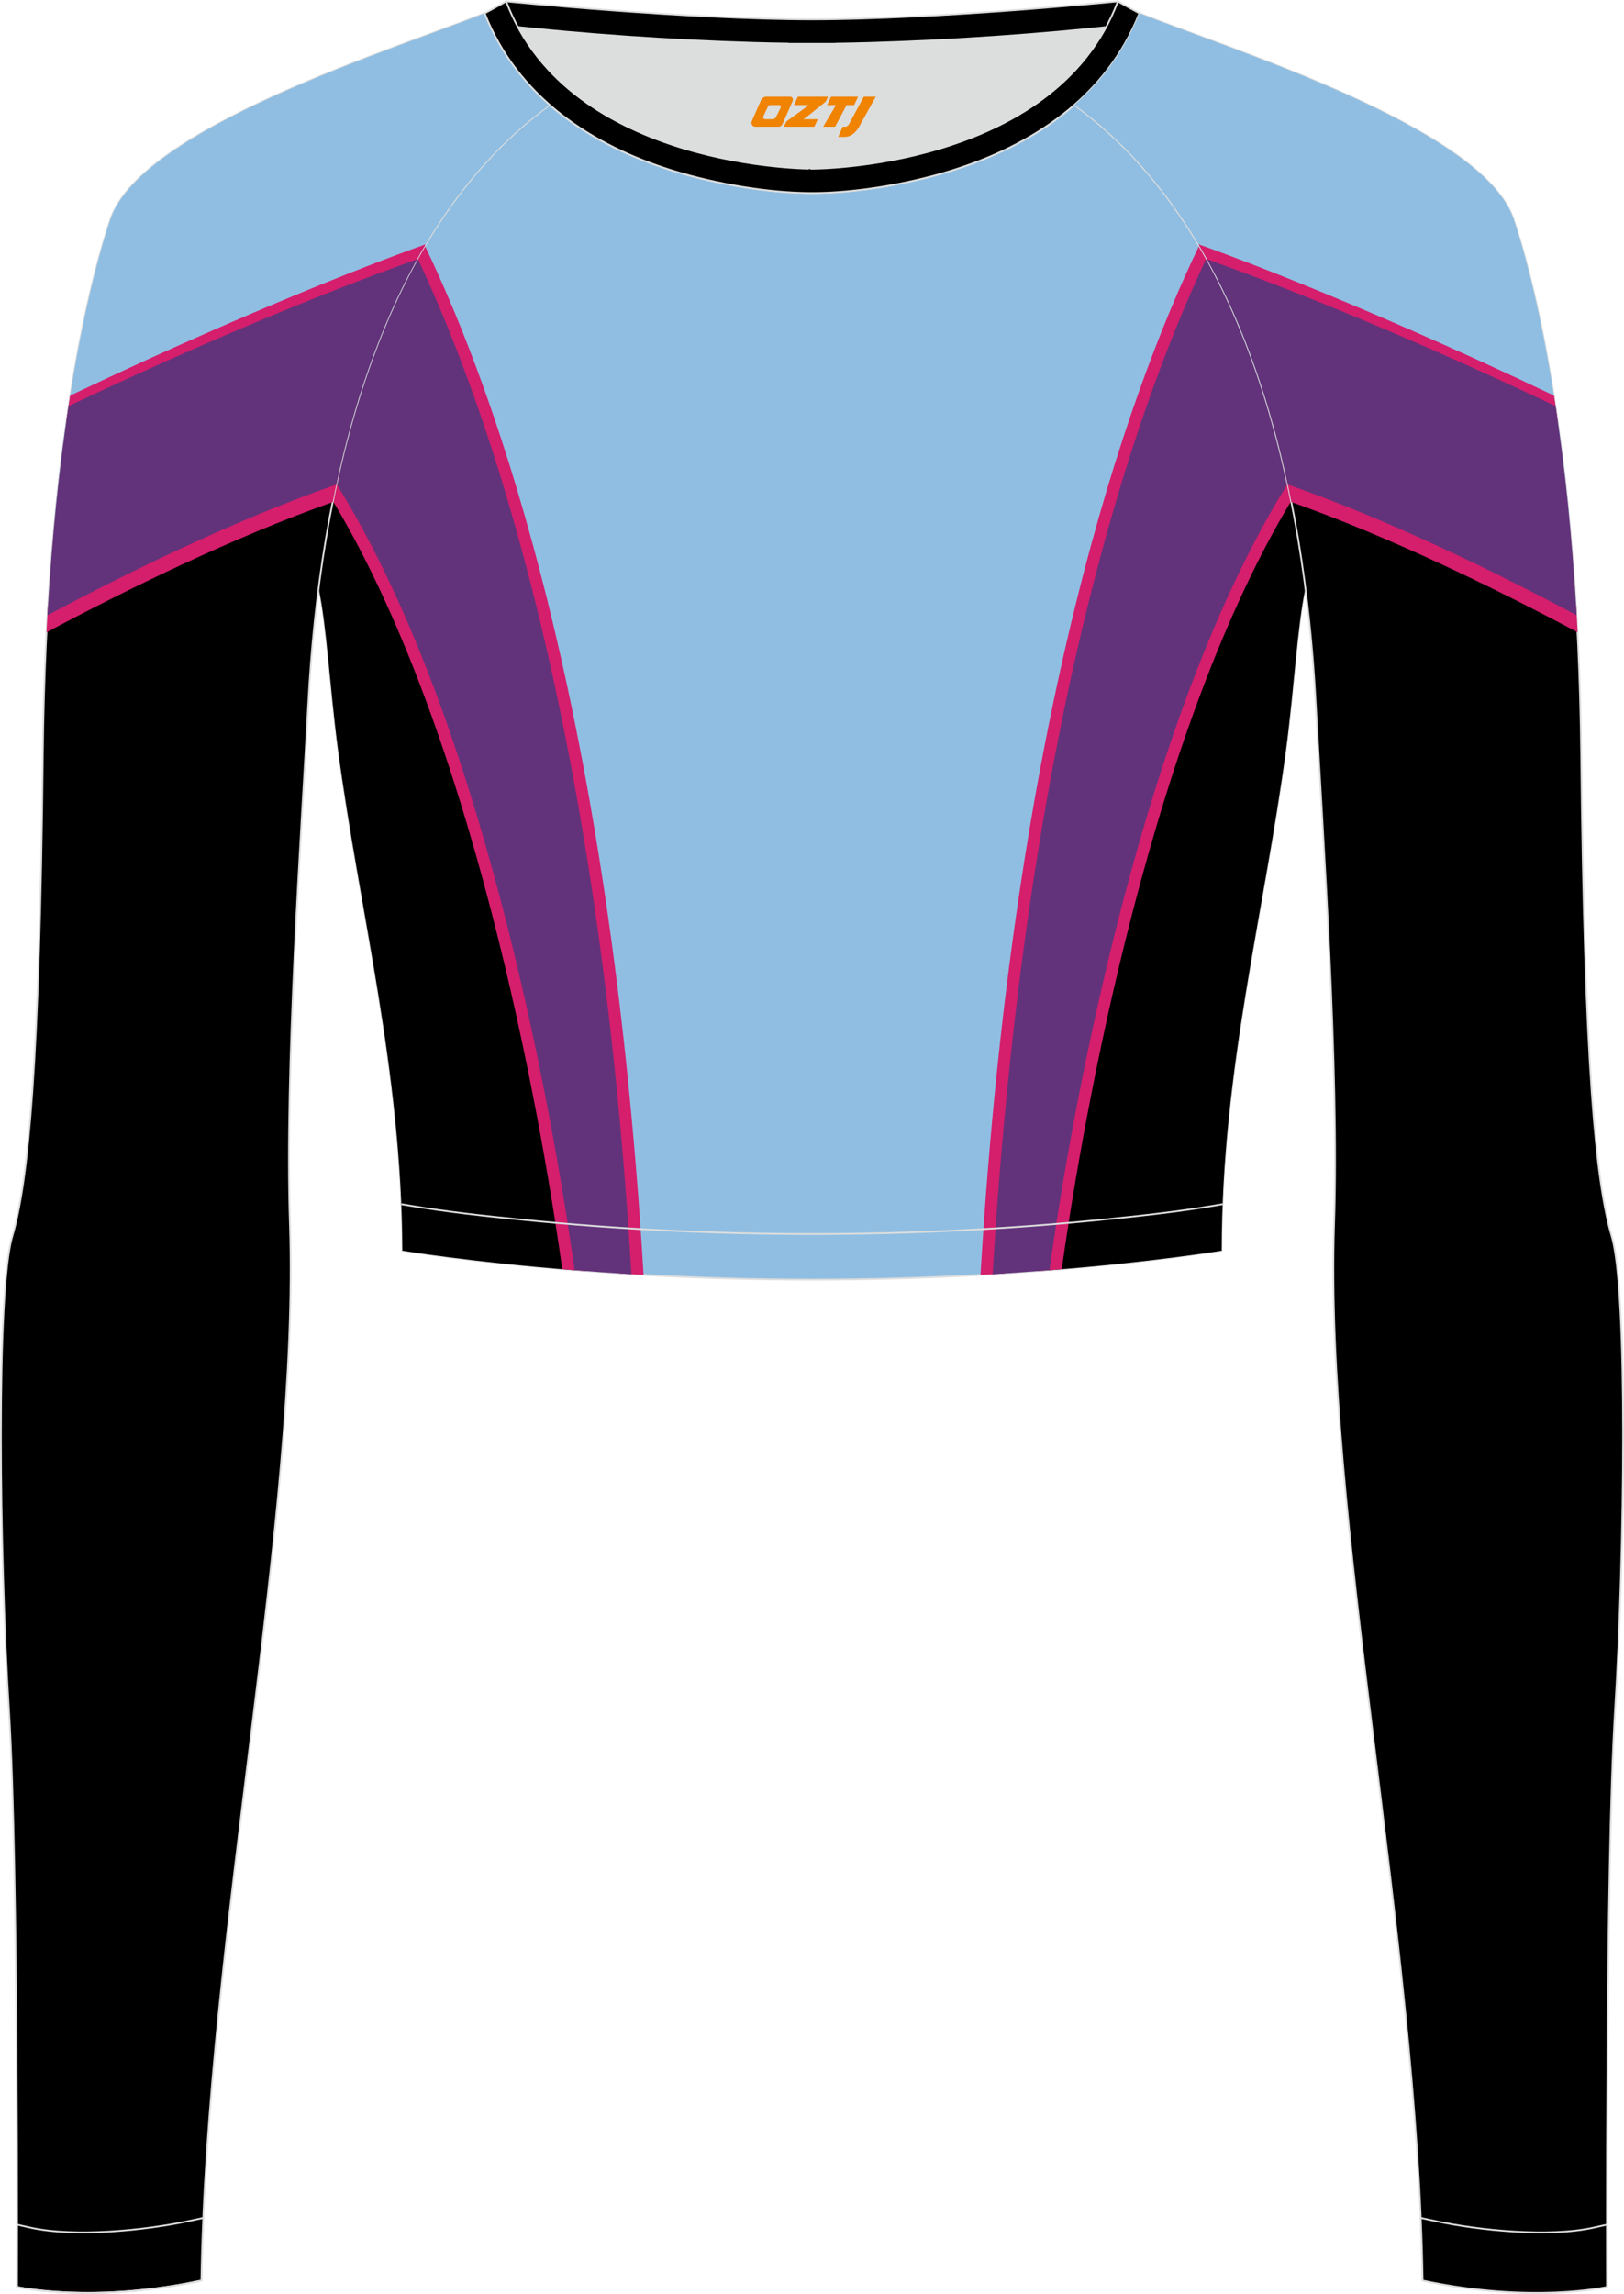
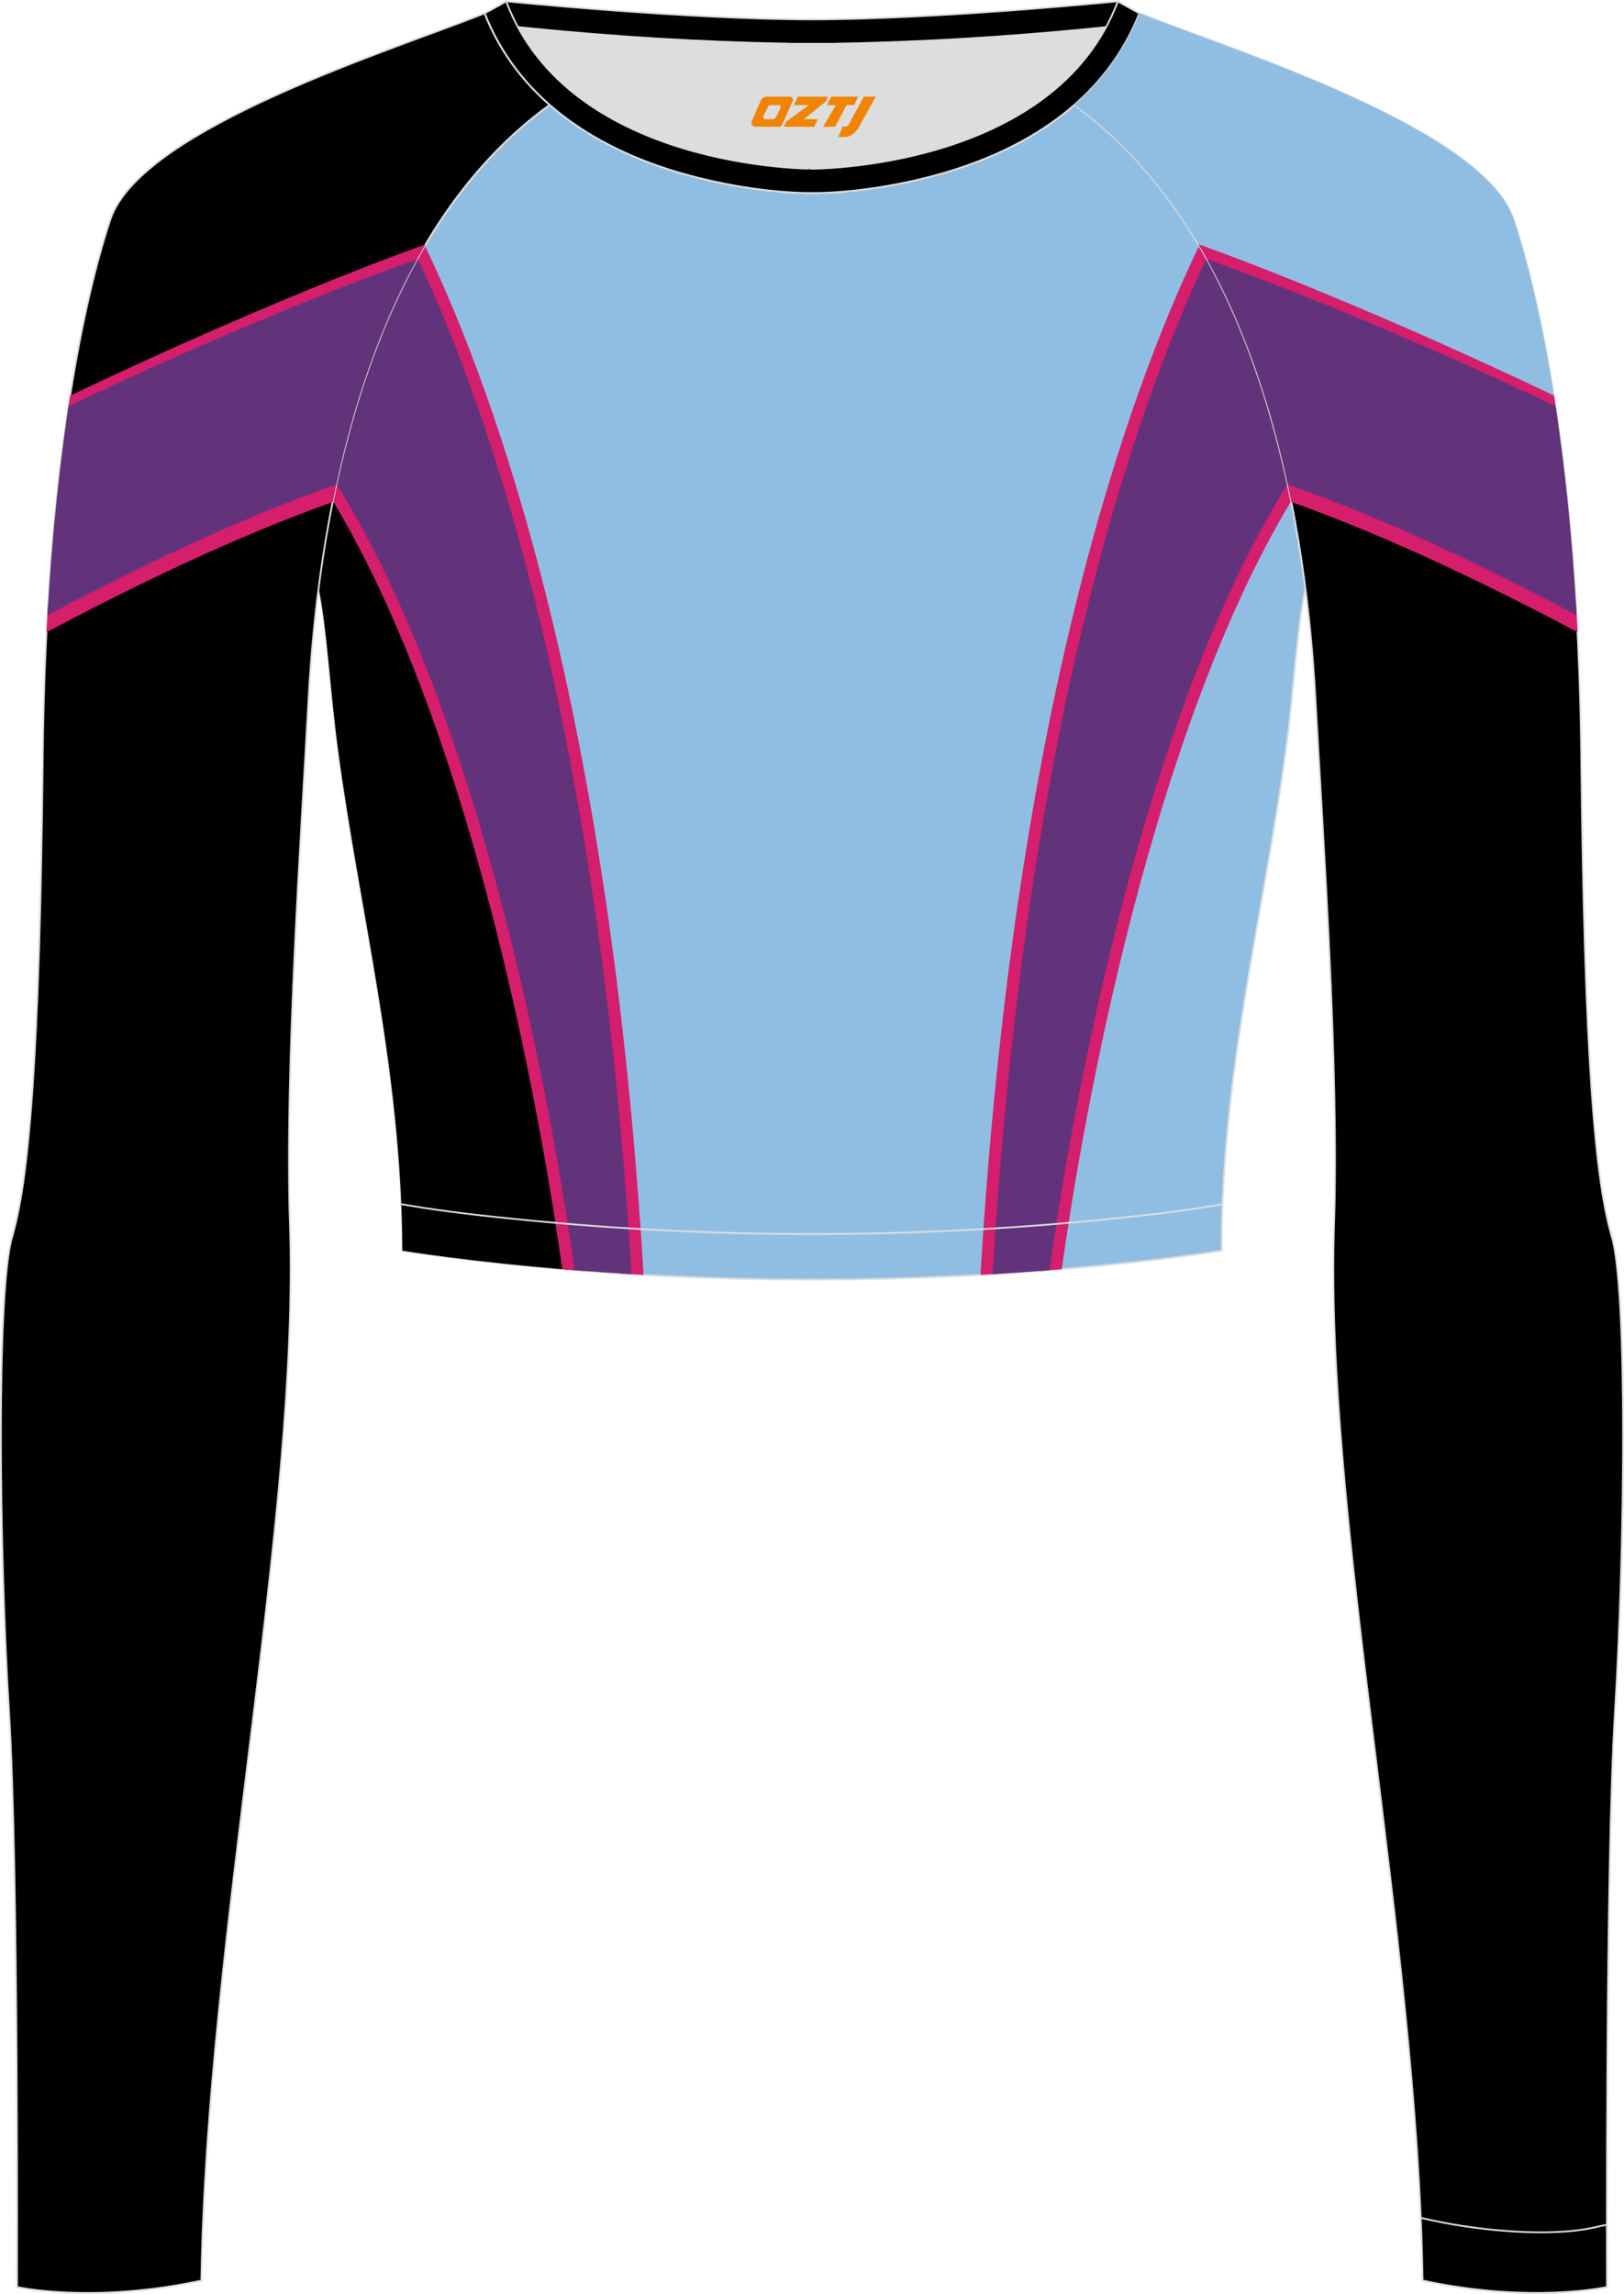
<svg xmlns="http://www.w3.org/2000/svg" version="1.1" id="图层_1" x="0px" y="0px" width="367.03px" height="518.23px" viewBox="0 0 367.04 518.22" enable-background="new 0 0 367.04 518.22" xml:space="preserve">
  <g>
    <path fill-rule="evenodd" clip-rule="evenodd" fill="#DCDDDD" d="M113.77,2.84c0,0,45.04,4.28,69.79,4.28s70.34-3.09,70.34-3.09   s-12.56,36.76-70.43,36.76C125.6,40.78,113.77,2.84,113.77,2.84z" />
    <path fill-rule="evenodd" clip-rule="evenodd" stroke="#DCDDDD" stroke-width="0.4" stroke-miterlimit="22.926" d="M258.75,5.16   l-5.47,0.6c-18.61,2.04-37.83,3.37-56.53,3.92c-2.57,0.08-5.14,0.13-7.72,0.17v0.04h-11V9.84c-2.57-0.04-5.14-0.09-7.72-0.17   c-18.7-0.55-37.91-1.88-56.53-3.92l-5.47-0.6l6.07-4.87c0,0,40.87,4.09,69.14,4.09s69.11-4.09,69.11-4.09L258.75,5.16z" />
    <path fill-rule="evenodd" clip-rule="evenodd" fill="#90BEE2" stroke="#DCDDDD" stroke-width="0.4" stroke-miterlimit="22.926" d="   M72.02,132.92L72.02,132.92c1.86,8.67,2.5,22.24,4.37,36.34c4.92,36.95,14.4,72.23,14.55,113.28c0,0,38.98,6.55,92.58,6.55   s92.58-6.55,92.58-6.55c0-40.87,9.62-76.33,14.55-113.28c1.88-14.1,2.51-27.66,4.37-36.34c-5.31-41.2-19.32-85.35-52.11-109.17   l-0.1-0.07c-7.94,6.95-17.78,11.81-28.28,15.01c-9.35,2.85-21.14,4.92-31.01,4.91c-9.87,0.01-21.66-2.05-31.01-4.91   c-10.51-3.21-20.34-8.07-28.28-15.01l-0.09,0.07l0,0l-0.02,0.01c-0.57,0.41-1.13,0.83-1.69,1.26l-0.55,0.43   c-0.37,0.29-0.74,0.57-1.1,0.86c-0.22,0.18-0.44,0.36-0.67,0.54c-0.34,0.27-0.67,0.55-1,0.83l-0.63,0.53   c-0.36,0.31-0.71,0.62-1.07,0.93c-0.18,0.15-0.35,0.31-0.53,0.46c-0.52,0.46-1.03,0.93-1.53,1.4l-0.26,0.25   c-0.42,0.4-0.84,0.8-1.26,1.21l-0.53,0.52c-0.33,0.33-0.67,0.66-0.99,1l-0.52,0.53c-0.32,0.33-0.64,0.67-0.96,1.01l-0.54,0.58   c-0.33,0.36-0.66,0.73-0.99,1.09l-0.42,0.47c-0.46,0.51-0.91,1.03-1.35,1.56l-0.37,0.45c-0.34,0.4-0.67,0.8-1,1.21l-0.46,0.57   c-0.29,0.36-0.57,0.71-0.85,1.07l-0.51,0.65c-0.29,0.38-0.58,0.76-0.87,1.15l-0.39,0.51c-0.33,0.45-0.66,0.9-0.99,1.36l-0.3,0.41   c-0.4,0.56-0.8,1.13-1.19,1.69l-0.4,0.6c-0.26,0.38-0.52,0.77-0.78,1.15l-0.49,0.74c-0.24,0.36-0.47,0.73-0.7,1.09l-0.44,0.7   c-0.25,0.4-0.49,0.8-0.74,1.2l-0.4,0.65c-0.3,0.49-0.59,0.98-0.88,1.48l-0.2,0.34l0,0l-0.18,0.32c-0.29,0.51-0.58,1.02-0.87,1.53   l-0.37,0.66c-0.23,0.41-0.46,0.83-0.68,1.25l-0.39,0.73l-0.63,1.21l-0.39,0.75c-0.22,0.44-0.44,0.88-0.66,1.32l-0.31,0.62   c-0.31,0.63-0.61,1.25-0.91,1.89l-0.35,0.74l-0.56,1.18l-0.42,0.92l-0.49,1.09l-0.39,0.88l-0.51,1.19l-0.35,0.83l-0.53,1.28   l-0.31,0.76c-0.26,0.65-0.53,1.31-0.78,1.97L85.24,78l-0.53,1.38l-0.35,0.94l-0.4,1.1l-0.35,1.02l-0.39,1.1l-0.32,0.92   c-0.15,0.44-0.3,0.89-0.45,1.33l-0.41,1.23c-0.16,0.5-0.33,1-0.49,1.51l-0.34,1.09l-0.3,0.98l-0.34,1.11l-0.3,0.99l-0.34,1.16   l-0.28,0.98l-0.31,1.09l-0.32,1.16c-0.17,0.64-0.35,1.28-0.51,1.92l-0.27,1.02l-0.31,1.22l-0.21,0.85l-0.3,1.22l-0.25,1.04   l-0.24,1.02l-0.29,1.27l-0.21,0.92l-0.02,0.08c-0.14,0.65-0.29,1.29-0.43,1.94l-0.21,1.01l-0.23,1.09l-0.24,1.2l-0.19,0.95   l-0.23,1.18L74.69,116l-0.23,1.2l-0.18,1l-0.19,1.08l-0.01,0.04c-0.12,0.65-0.23,1.3-0.34,1.95l-0.22,1.3l-0.14,0.86l-0.18,1.13   l-0.16,1.06l-0.18,1.21l-0.12,0.81l-0.18,1.25l-0.14,1l-0.15,1.1C72.19,131.63,72.1,132.28,72.02,132.92z" />
    <g>
      <path fill-rule="evenodd" clip-rule="evenodd" d="M130.02,286.97c-2.51-23.58-14.61-121.74-51.89-186.47l-0.19,0.75l-0.21,0.85    l-0.3,1.22l-0.25,1.04l-0.24,1.02l-0.29,1.27l-0.21,0.92l-0.02,0.08c-0.14,0.65-0.29,1.29-0.43,1.94l-0.21,1.01l-0.23,1.09    l-0.24,1.2l-0.19,0.95l-0.23,1.18L74.7,116l-0.23,1.2l-0.18,1l-0.19,1.08l-0.01,0.04c-0.12,0.65-0.23,1.3-0.34,1.95l-0.22,1.3    l-0.14,0.86l-0.18,1.13l-0.16,1.06l-0.18,1.21l-0.12,0.81l-0.18,1.25l-0.14,1l-0.15,1.1c-0.09,0.65-0.17,1.29-0.26,1.93l0,0    c1.86,8.67,2.5,22.24,4.37,36.34c4.92,36.95,14.4,72.23,14.55,113.28C90.94,282.54,105.9,285.05,130.02,286.97z" />
      <path fill-rule="evenodd" clip-rule="evenodd" fill="#D51E6C" d="M96.02,55.49c16.36,33.97,41.87,105.72,49.43,232.52    c-1.86-0.11-3.69-0.22-5.48-0.33c-7.32-121.71-31.12-191.85-47.17-226.4l0.3-0.57l0.39-0.73c0.22-0.42,0.45-0.83,0.68-1.25    l0.37-0.66c0.29-0.51,0.58-1.02,0.87-1.53l0.18-0.32l0,0l0.2-0.34L96.02,55.49L96.02,55.49z M127.07,286.73    c1.8,0.15,3.65,0.3,5.56,0.44c-3.17-23.22-18.69-124.27-55.75-181.59l-0.24,1.06l-0.21,0.92l-0.02,0.08    c-0.14,0.65-0.29,1.29-0.43,1.94l-0.21,1.01l-0.23,1.09l-0.24,1.2l-0.06,0.31C109.03,169.34,123.71,262.44,127.07,286.73z" />
      <path fill-rule="evenodd" clip-rule="evenodd" fill="#62337A" d="M94.38,58.36c16.22,34.31,40.9,105.34,48.33,229.49    c-4.52-0.27-8.82-0.58-12.85-0.9c-3.29-23.83-18.44-120.94-53.81-177.62c0.12-0.56,0.24-1.12,0.37-1.68l0.02-0.08l0.21-0.92    l0.29-1.27l0.24-1.02l0.25-1.04l0.3-1.22l0.21-0.85l0.31-1.22l0.27-1.02c0.17-0.64,0.34-1.28,0.51-1.92l0.32-1.16l0.31-1.09    l0.28-0.98l0.34-1.16l0.3-0.99l0.34-1.11l0.3-0.98l0.34-1.09c0.16-0.5,0.32-1.01,0.49-1.51l0.41-1.23    c0.15-0.44,0.3-0.89,0.45-1.33l0.32-0.92l0.38-1.1l0.37-1.02l0.4-1.1l0.35-0.94L85.26,78l0.25-0.64c0.26-0.66,0.52-1.32,0.78-1.97    l0.31-0.76l0.53-1.28l0.35-0.83l0.51-1.19l0.39-0.88l0.49-1.09l0.4-0.92l0.56-1.2l0.35-0.74c0.3-0.63,0.61-1.26,0.91-1.89    l0.31-0.62c0.22-0.44,0.44-0.88,0.66-1.32l0.39-0.75l0.63-1.21l0.39-0.73c0.22-0.42,0.45-0.83,0.68-1.25L94.38,58.36z" />
-       <path fill-rule="evenodd" clip-rule="evenodd" d="M237.03,286.97c2.51-23.58,14.61-121.74,51.89-186.47    c2.75,10.73,4.73,21.68,6.11,32.42c-1.86,8.67-2.5,22.24-4.37,36.34c-4.92,36.95-14.55,72.41-14.55,113.28    C276.1,282.54,261.15,285.05,237.03,286.97z" />
      <path fill-rule="evenodd" clip-rule="evenodd" fill="#D51E6C" d="M274.25,61.28c-16.05,34.55-39.85,104.69-47.17,226.4    c-1.79,0.12-3.62,0.23-5.48,0.33c7.55-126.8,33.07-198.54,49.42-232.52C272.14,57.39,273.22,59.32,274.25,61.28L274.25,61.28z     M234.41,287.17c1.91-0.14,3.76-0.29,5.56-0.44c3.37-24.28,18.05-117.38,51.83-173.52c-0.51-2.55-1.06-5.09-1.65-7.62    C253.1,162.9,237.57,263.95,234.41,287.17z" />
      <path fill-rule="evenodd" clip-rule="evenodd" fill="#62337A" d="M272.67,58.36c-16.22,34.31-40.9,105.34-48.33,229.49    c4.52-0.27,8.82-0.58,12.85-0.9c3.28-23.83,18.44-120.93,53.81-177.62C287.13,91.45,281.29,73.83,272.67,58.36z" />
    </g>
    <path fill-rule="evenodd" clip-rule="evenodd" stroke="#DCDDDD" stroke-width="0.4" stroke-miterlimit="22.926" d="M24.96,49.52   C20.78,61.9,10.4,100.3,9.67,170.54c-0.73,70.25-3.28,96.45-6.92,108.83c-3.64,12.37-2.91,71.7-0.73,107.01   c2.18,35.3,1.82,130.3,1.82,130.3s17.11,3.82,41.67-1.46c1.26-78.2,22.24-172.66,20.02-238.76c-1.17-34.86,2.6-88.69,4.18-118.11   c2.53-47.15,14.73-105.86,54.5-134.67v-0.01c-6.29-5.51-11.4-12.33-14.69-20.69C90.27,10.79,32.02,28.66,24.96,49.52z" />
    <g>
-       <path fill-rule="evenodd" clip-rule="evenodd" fill="#90BEE2" d="M12.37,117.16l68.86-27.6c8.23-26.3,21.63-50.4,43-65.88v-0.01    c-6.29-5.51-11.4-12.33-14.69-20.69c-19.27,7.81-77.52,25.68-84.58,46.54C21.99,58.3,15.92,80.15,12.37,117.16z" />
      <path fill-rule="evenodd" clip-rule="evenodd" fill="#D51E6C" d="M92.43,61.97c-10.69,3.88-38.91,14.96-77.5,33.51    c0.3-2.11,0.61-4.15,0.92-6.12c48.18-22.94,79.53-33.88,79.64-33.92l0.71-0.24C94.88,57.41,93.63,59.67,92.43,61.97L92.43,61.97z     M10.84,136.84c18.71-9.86,42.91-21.54,65.6-29.3c-0.44,1.96-0.85,3.92-1.24,5.88c-22.65,8.02-46.59,19.78-64.69,29.42    C10.61,140.81,10.72,138.81,10.84,136.84z" />
      <path fill-rule="evenodd" clip-rule="evenodd" fill="#62337A" d="M94.25,58.59C86.45,61.32,57.1,72,15.49,91.74    c-1.96,12.89-3.71,28.58-4.77,47.26c18.46-9.84,42.6-21.65,65.3-29.54C79.86,91.63,85.68,74.05,94.25,58.59z" />
    </g>
    <path fill-rule="evenodd" clip-rule="evenodd" d="M342.08,49.52c4.19,12.38,14.56,50.77,15.29,121.02s3.28,96.45,6.92,108.83   c3.64,12.37,2.91,71.7,0.73,107.01c-2.18,35.3-1.82,130.3-1.82,130.3s-17.11,3.82-41.67-1.46c-1.26-78.2-22.24-172.66-20.02-238.76   c1.17-34.86-2.6-88.69-4.18-118.11c-2.53-47.15-14.73-105.86-54.5-134.67v-0.01c6.29-5.51,11.4-12.33,14.69-20.69   C276.78,10.79,335.03,28.66,342.08,49.52z" />
    <path fill="none" d="M342.08,49.52c4.19,12.38,14.56,50.77,15.29,121.02s3.28,96.45,6.92,108.83c3.64,12.37,2.91,71.7,0.73,107.01   c-2.18,35.3-1.82,130.3-1.82,130.3s-17.11,3.82-41.67-1.46c-1.26-78.2-22.24-172.66-20.02-238.76c1.17-34.86-2.6-88.69-4.18-118.11   c-2.53-47.15-14.73-105.86-54.5-134.67v-0.01c6.29-5.51,11.4-12.33,14.69-20.69C276.78,10.79,335.03,28.66,342.08,49.52z" />
    <path fill="none" stroke="#DCDDDD" stroke-width="0.4" stroke-miterlimit="22.926" d="M342.08,49.52   c4.19,12.38,14.56,50.77,15.29,121.02s3.28,96.45,6.92,108.83c3.64,12.37,2.91,71.7,0.73,107.01c-2.18,35.3-1.82,130.3-1.82,130.3   s-17.11,3.82-41.67-1.46c-1.26-78.2-22.24-172.66-20.02-238.76c1.17-34.86-2.6-88.69-4.18-118.11   c-2.53-47.15-14.73-105.86-54.5-134.67v-0.01c6.29-5.51,11.4-12.33,14.69-20.69C276.78,10.79,335.03,28.66,342.08,49.52z" />
-     <path fill-rule="evenodd" clip-rule="evenodd" stroke="#DCDDDD" stroke-width="0.4" stroke-miterlimit="22.926" d="M3.87,502.58   c0,8.69-0.02,14.09-0.02,14.09s17.11,3.82,41.67-1.46c0.07-4.67,0.22-9.39,0.43-14.16l-3.32,0.71c-9.81,2.11-25.74,3.72-35.8,1.48   L3.87,502.58z" />
-     <path fill="none" stroke="#DCDDDD" stroke-width="0.4" stroke-miterlimit="22.926" d="M3.85,516.67c0,0,17.11,3.82,41.67-1.46" />
    <path fill-rule="evenodd" clip-rule="evenodd" stroke="#DCDDDD" stroke-width="0.4" stroke-miterlimit="22.926" d="M363.17,502.58   c0,8.69,0.02,14.09,0.02,14.09s-17.11,3.82-41.67-1.46c-0.07-4.67-0.22-9.39-0.43-14.16l3.32,0.71c9.81,2.11,25.74,3.72,35.8,1.48   L363.17,502.58z" />
    <path fill-rule="evenodd" clip-rule="evenodd" stroke="#DCDDDD" stroke-width="0.4" stroke-miterlimit="22.926" d="M114.4,0.29   c0,0-1.72,1.01-4.86,2.69c7.44,18.9,24.13,29.96,42.97,35.71c9.36,2.85,21.14,4.92,31.02,4.91c9.87,0.01,21.66-2.05,31.01-4.91   c18.84-5.75,35.53-16.81,42.97-35.71c-3.14-1.68-4.86-2.69-4.86-2.69c-14.32,38.03-69.13,37.81-69.13,37.81   S128.72,38.32,114.4,0.29z" />
    <path fill="none" stroke="#DCDDDD" stroke-width="0.4" stroke-miterlimit="22.926" d="M276.31,272.04l-1.93,0.33   c-8.4,1.42-17.16,2.36-25.63,3.21c-21.64,2.15-43.49,3.2-65.23,3.2c-21.73,0-43.55-1.05-65.17-3.2   c-8.49-0.84-17.27-1.79-25.69-3.21l-1.96-0.33" />
    <g>
      <path fill-rule="evenodd" clip-rule="evenodd" fill="#90BEE2" d="M342.1,49.51c-7.06-20.86-65.31-38.73-84.58-46.54    c-3.29,8.36-8.4,15.18-14.69,20.69v0.01c21.37,15.48,34.77,39.58,43,65.88l68.86,27.6C351.14,80.14,345.07,58.29,342.1,49.51z" />
      <path fill-rule="evenodd" clip-rule="evenodd" fill="#D51E6C" d="M274.63,61.96c-1.2-2.3-2.45-4.56-3.77-6.77l0.71,0.24    c0.11,0.04,31.46,10.98,79.64,33.92c0.31,1.97,0.62,4.01,0.92,6.12C313.54,76.92,285.32,65.84,274.63,61.96L274.63,61.96z     M356.55,142.83c-18.1-9.64-42.04-21.4-64.69-29.42c-0.39-1.96-0.8-3.92-1.24-5.88c22.69,7.76,46.89,19.44,65.6,29.3    C356.34,138.8,356.45,140.8,356.55,142.83z" />
      <path fill-rule="evenodd" clip-rule="evenodd" fill="#62337A" d="M291.04,109.45c22.7,7.89,46.84,19.7,65.3,29.54    c-1.06-18.68-2.81-34.37-4.77-47.26c-41.61-19.74-70.96-30.42-78.76-33.15C281.38,74.04,287.2,91.62,291.04,109.45z" />
    </g>
  </g>
  <g>
    <path fill="#F08300" d="M195.24,21.82l-3.4,6.3c-0.2,0.3-0.5,0.5-0.8,0.5h-0.6l-1,2.3h1.2c2,0.1,3.2-1.5,3.9-3L197.94,21.82h-2.5L195.24,21.82z" />
    <polygon fill="#F08300" points="188.04,21.82 ,193.94,21.82 ,193.04,23.72 ,191.34,23.72 ,188.74,28.62 ,186.04,28.62 ,188.94,23.72 ,186.94,23.72 ,187.84,21.82" />
    <polygon fill="#F08300" points="182.04,26.92 ,181.54,26.92 ,182.04,26.62 ,186.64,22.92 ,187.14,21.82 ,180.34,21.82 ,180.04,22.42 ,179.44,23.72 ,182.24,23.72 ,182.84,23.72 ,177.74,27.42    ,177.14,28.62 ,183.74,28.62 ,184.04,28.62 ,184.84,26.92" />
    <path fill="#F08300" d="M178.54,21.82H173.24C172.74,21.82,172.24,22.12,172.04,22.52L169.94,27.32C169.64,27.92,170.04,28.62,170.74,28.62h5.2c0.4,0,0.7-0.2,0.9-0.6L179.14,22.82C179.34,22.32,179.04,21.82,178.54,21.82z M176.44,24.32L175.34,26.52C175.14,26.82,174.84,26.92,174.74,26.92l-1.8,0C172.74,26.92,172.34,26.82,172.54,26.22l1-2.1c0.1-0.3,0.4-0.4,0.7-0.4h1.9   C176.34,23.72,176.54,24.02,176.44,24.32z" />
  </g>
</svg>